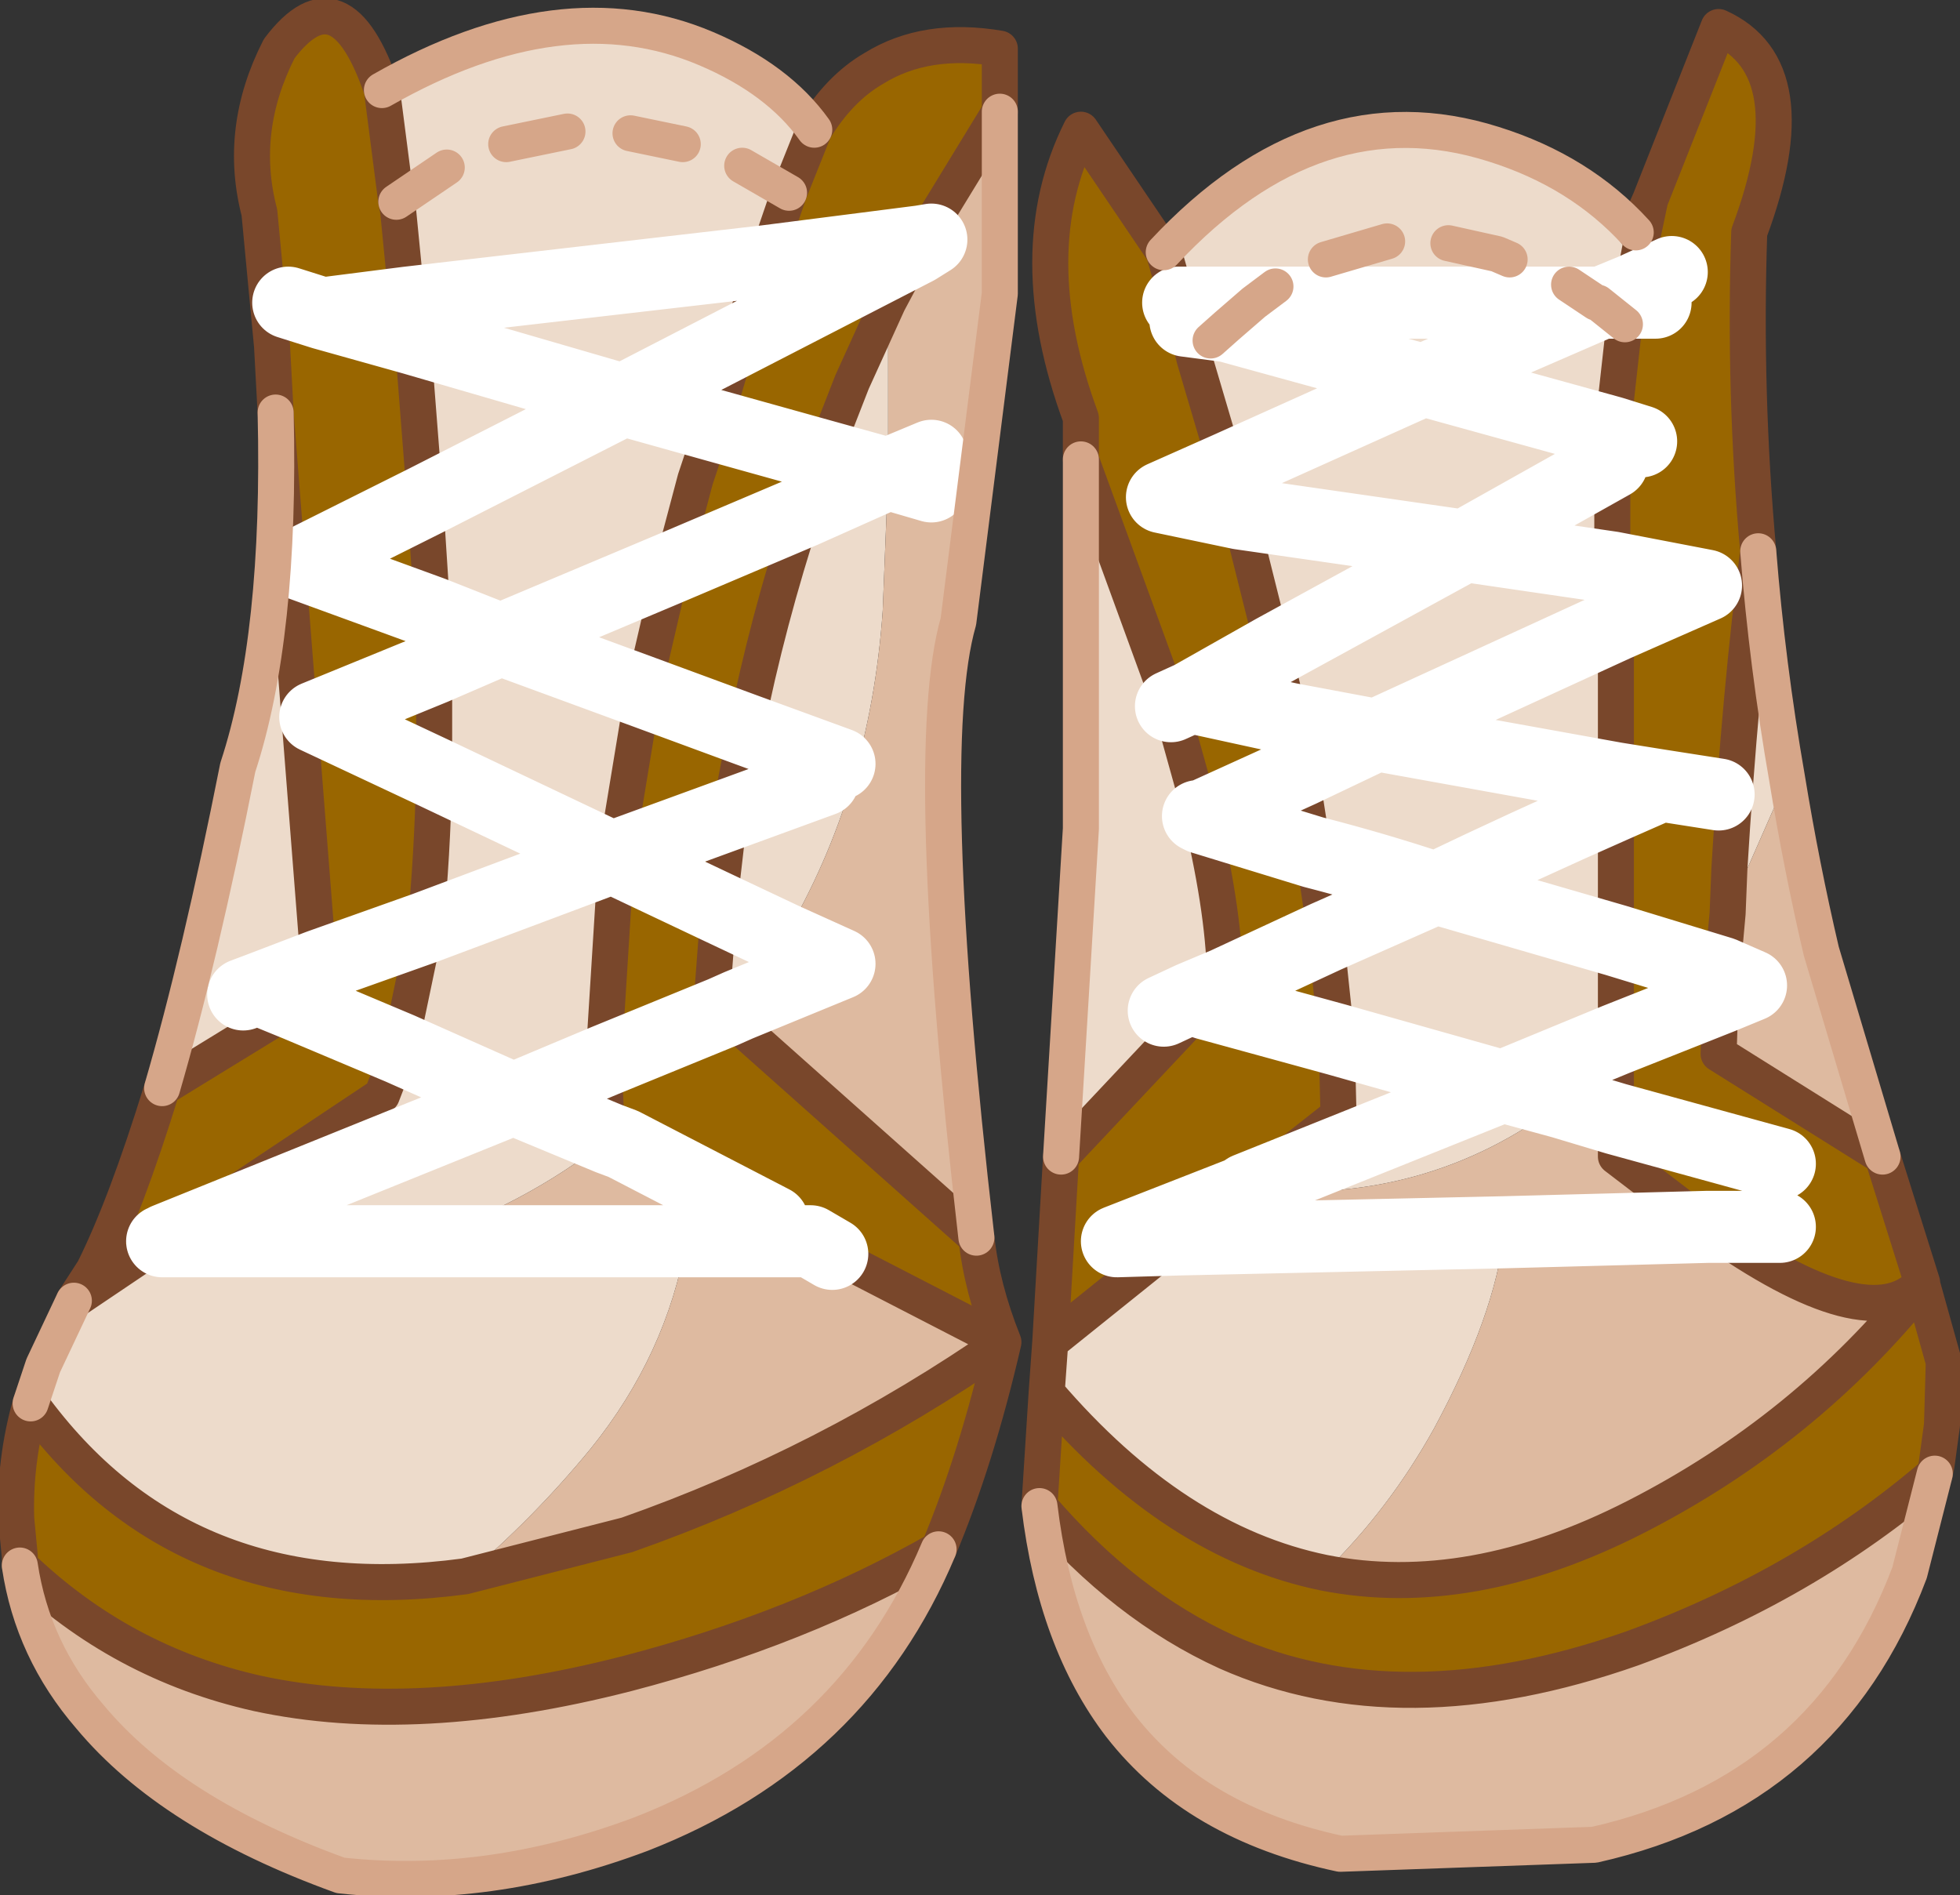
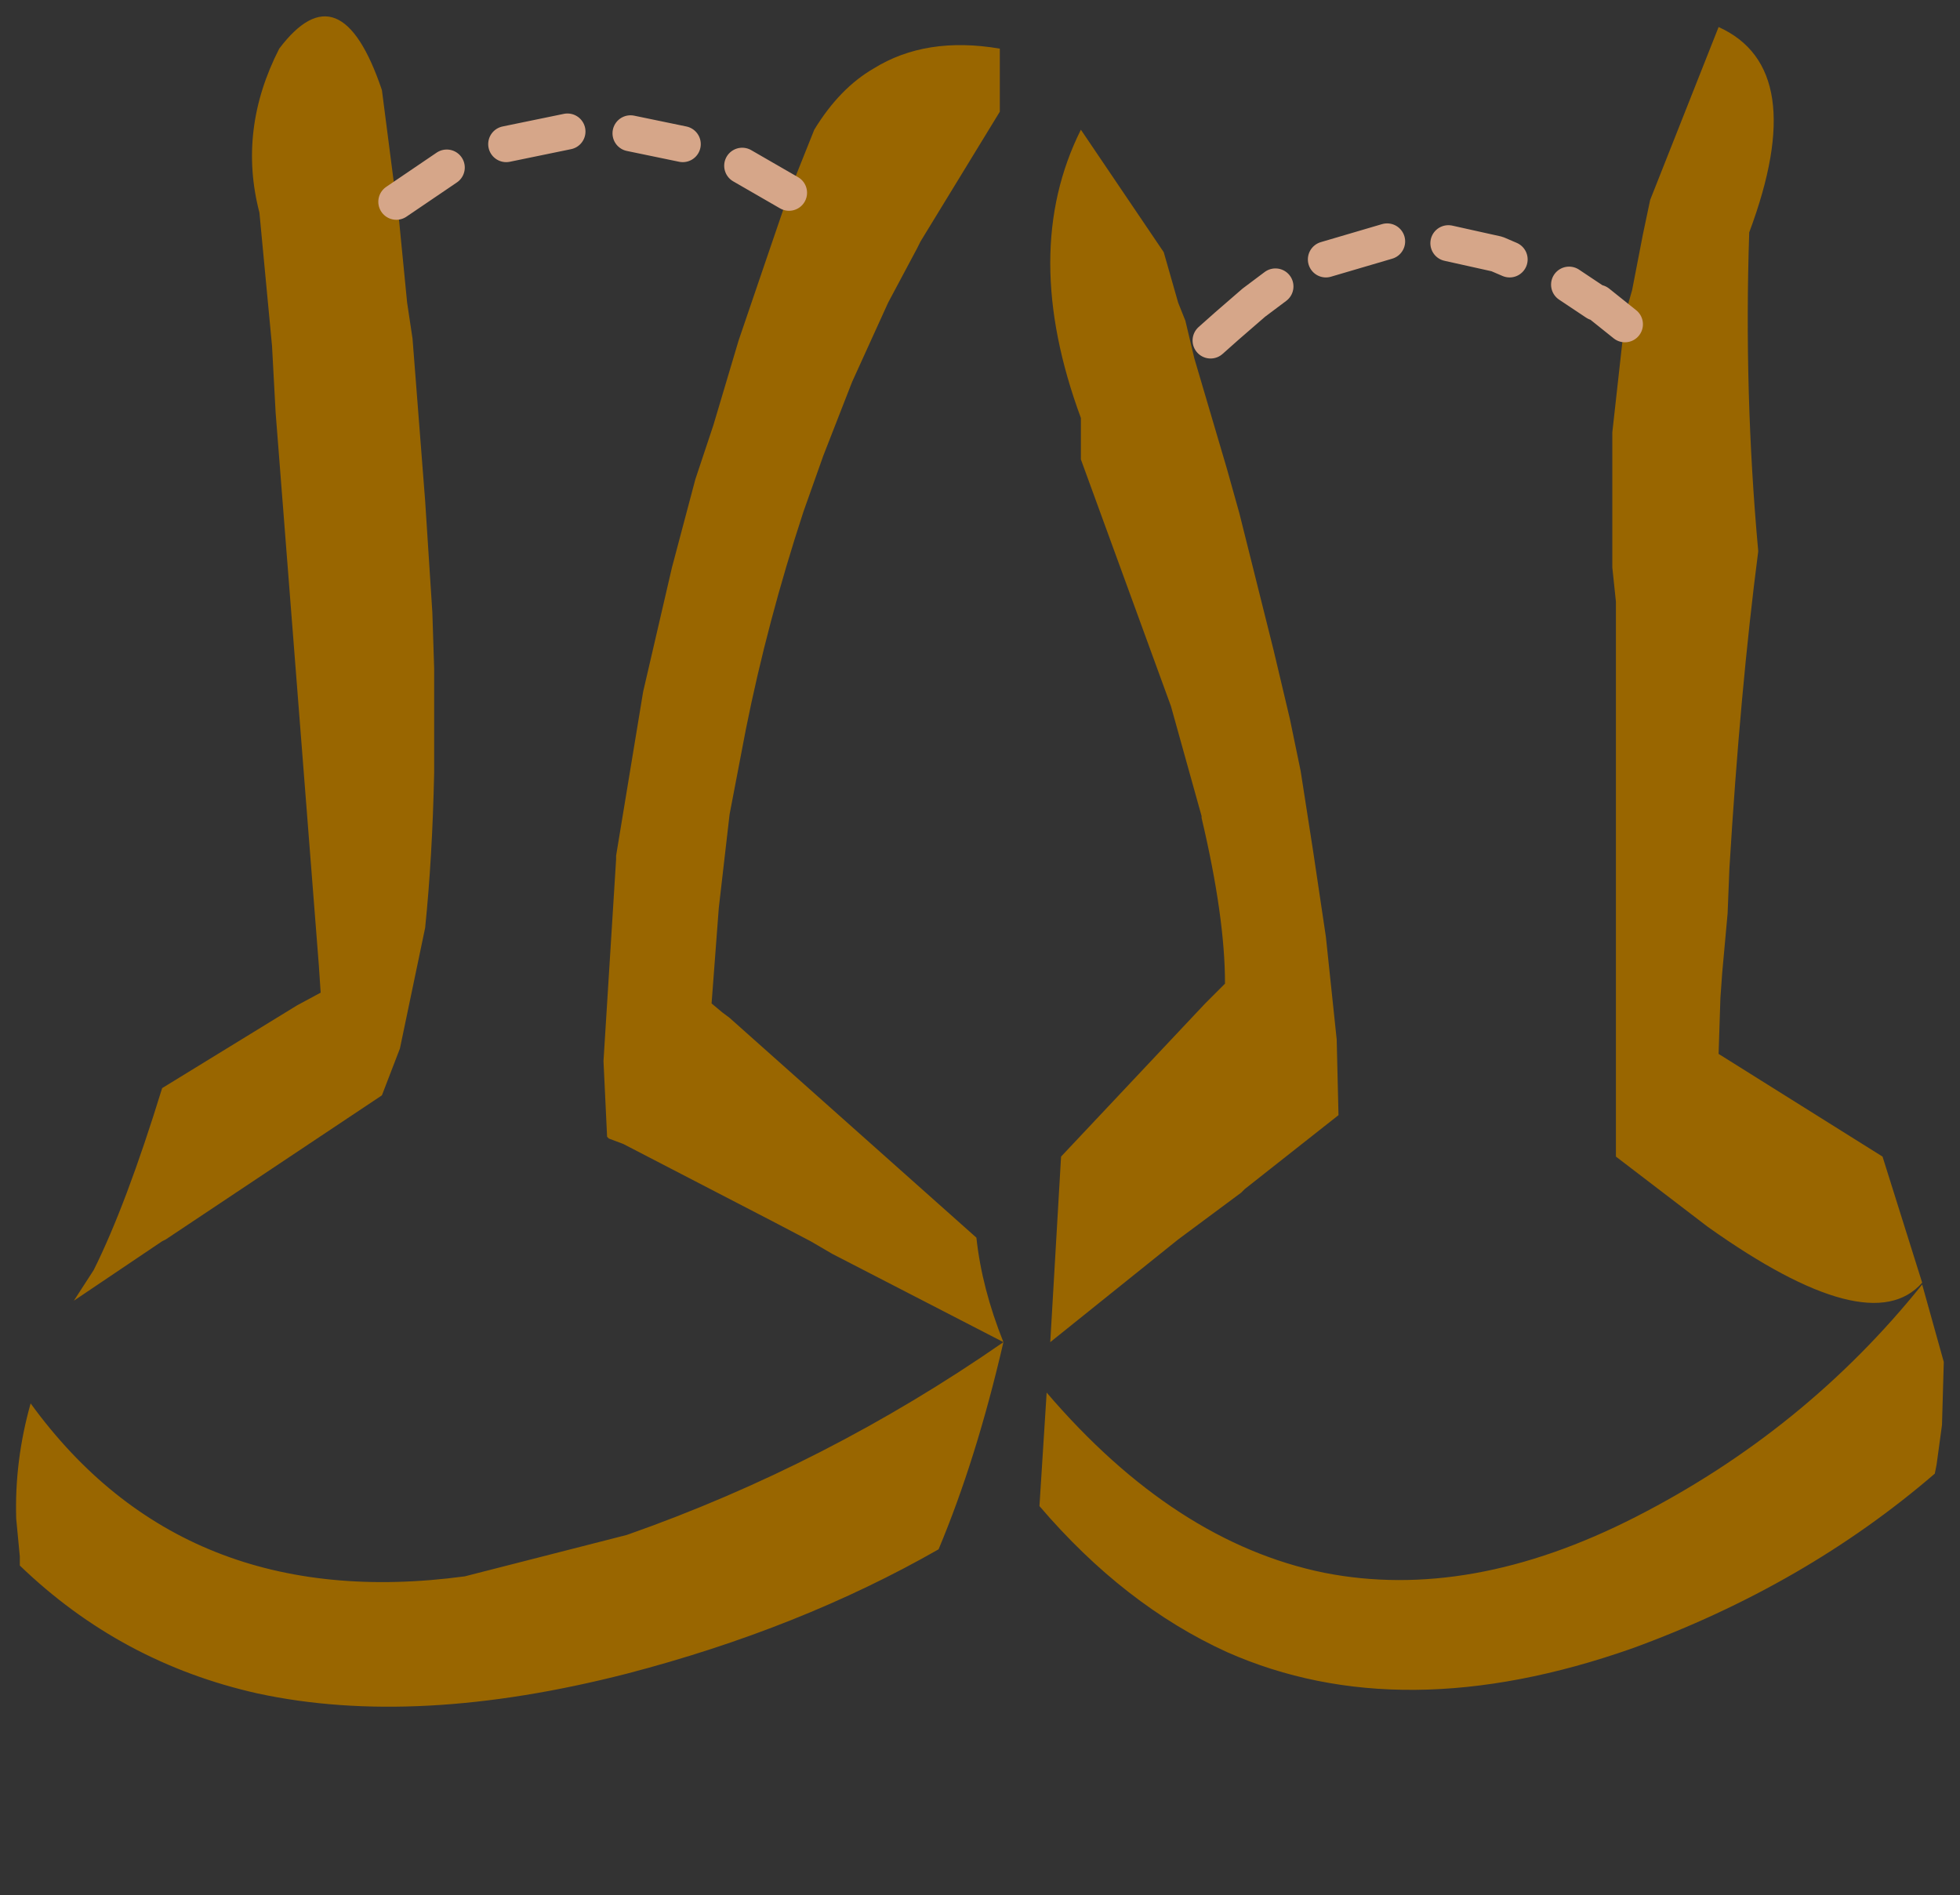
<svg xmlns="http://www.w3.org/2000/svg" height="52.6px" width="54.4px">
  <rect width="100%" height="100%" fill="#333333" stroke="none" />
  <g transform="matrix(1.0, 0.0, 0.0, 1.0, 26.85, 17.55)">
    <path d="M-19.2 -6.1 L-19.3 -7.95 -19.65 -11.65 Q-20.25 -13.95 -19.1 -16.2 -17.4 -18.45 -16.25 -15.05 L-15.85 -11.95 -15.8 -11.7 -15.55 -9.15 -15.4 -8.15 -15.05 -3.65 -18.55 -1.9 -14.85 -0.55 -18.55 -1.9 -15.05 -3.65 -14.85 -0.55 -14.8 1.0 -18.1 2.35 -14.8 3.9 -18.1 2.35 -14.8 1.0 -14.8 3.9 Q-14.85 6.25 -15.05 8.2 L-18.0 9.25 -15.05 8.2 -15.75 11.55 -16.25 12.85 -22.25 16.85 -22.35 16.9 -24.8 18.55 -24.25 17.7 Q-23.35 15.9 -22.35 12.65 L-18.6 10.35 -17.95 10.0 -18.0 9.25 -19.2 -6.1 M-18.85 -9.15 L-17.9 -8.85 -15.4 -8.15 -17.9 -8.85 -18.85 -9.15 M-4.25 -13.95 Q-3.55 -15.1 -2.6 -15.65 -1.15 -16.55 0.9 -16.2 L0.9 -14.45 -1.3 -10.85 -1.4 -10.65 -2.2 -9.15 -3.2 -6.95 -4.0 -4.9 -7.05 -5.75 -4.0 -4.9 -4.55 -3.35 -8.2 -1.8 -4.55 -3.35 Q-5.55 -0.3 -6.15 2.7 L-9.0 1.65 -6.15 2.7 -6.6 5.05 -6.9 7.65 -9.75 6.3 -6.9 7.65 -7.1 10.3 -6.8 10.55 -6.6 10.7 0.25 16.8 Q0.4 18.2 1.0 19.7 0.25 22.95 -0.8 25.45 -4.65 27.65 -9.45 28.9 -15.3 30.4 -19.7 29.45 -23.5 28.6 -26.3 25.9 L-26.3 25.65 -26.4 24.6 Q-26.45 23.0 -26.0 21.4 -21.75 27.25 -13.95 26.2 L-9.45 25.05 Q-3.9 23.1 1.0 19.7 L-3.75 17.25 -4.35 16.9 -5.4 16.35 -9.55 14.2 -9.95 14.05 -10.0 14.0 -10.1 11.9 -9.75 6.3 -9.75 6.2 -9.0 1.65 -8.2 -1.8 -7.55 -4.25 -7.05 -5.75 -6.35 -8.1 -5.6 -10.3 -4.95 -12.2 -4.25 -13.95 M-17.9 -8.85 L-15.55 -9.15 -17.9 -8.85 M-6.35 -8.1 L-1.4 -10.65 -6.35 -8.1 M-1.3 -10.85 L-5.6 -10.3 -1.3 -10.85 M6.05 -8.65 L6.3 -7.6 7.2 -4.55 5.4 -3.75 7.55 -3.3 5.4 -3.75 7.2 -4.55 7.55 -3.3 8.5 0.5 6.2 1.8 5.65 2.05 6.2 1.8 8.5 0.5 8.95 2.4 9.25 3.85 9.6 6.1 6.5 5.15 9.6 6.1 9.95 8.45 7.15 9.75 9.95 8.45 10.25 11.3 10.3 13.4 7.7 15.45 7.6 15.55 4.15 16.9 5.85 16.85 4.15 16.9 7.6 15.55 5.85 16.85 2.3 19.7 2.6 14.55 6.6 10.3 10.25 11.3 6.6 10.3 7.15 9.75 Q7.15 7.9 6.5 5.15 L6.5 5.1 9.25 3.85 6.5 5.1 5.65 2.05 3.15 -4.8 3.15 -5.95 Q1.45 -10.55 3.15 -13.95 L5.45 -10.55 5.85 -9.15 6.05 -8.65 M17.9 -4.7 L17.9 -4.9 17.9 -5.55 18.2 -8.25 18.25 -8.55 18.35 -9.15 19.1 -9.15 18.35 -9.15 18.45 -9.5 18.75 -11.05 18.95 -12.0 20.85 -16.8 Q23.4 -15.65 21.7 -11.1 21.55 -6.65 21.95 -2.25 21.45 1.6 21.15 6.55 L21.1 7.8 20.95 9.45 18.0 8.55 20.95 9.45 20.9 10.15 20.85 11.7 25.4 14.55 26.5 18.05 Q25.05 19.7 20.55 16.5 L18.0 14.55 18.0 13.5 18.0 11.8 18.0 11.3 18.0 8.55 18.0 4.8 18.0 4.05 18.0 -0.2 20.5 -1.3 17.9 -1.8 20.5 -1.3 18.0 -0.2 18.0 -0.85 17.9 -1.8 17.9 -4.7 M-9.75 6.2 L-6.6 5.05 -9.75 6.2 M-6.8 10.55 L-10.1 11.9 -6.8 10.55 M-15.75 11.55 L-18.6 10.35 -15.75 11.55 M2.0 24.25 L2.2 21.1 Q5.75 25.25 9.9 26.1 13.95 26.9 18.55 24.55 23.25 22.15 26.5 18.1 L27.1 20.25 27.05 22.0 26.9 23.1 26.85 23.35 Q23.25 26.45 18.45 28.2 12.05 30.45 7.2 28.3 4.35 27.0 2.0 24.25 M19.55 -10.0 L18.45 -9.5 19.55 -10.0 M18.7 -5.3 L17.9 -5.55 18.7 -5.3 M20.85 4.5 L19.25 4.25 18.0 4.05 19.25 4.25 20.85 4.5 M6.2 1.8 L8.95 2.4 6.2 1.8 M19.25 4.25 L18.0 4.8 19.25 4.25 M22.55 14.75 L18.0 13.5 22.55 14.75 M22.55 16.5 L20.55 16.5 22.55 16.5 M20.9 10.15 L18.0 11.3 20.9 10.15" fill="#996600" fill-rule="evenodd" stroke="none" />
-     <path d="M-19.2 -6.1 L-18.0 9.25 -17.95 10.0 -18.6 10.35 -19.7 9.9 -20.1 10.05 -19.7 9.9 -18.6 10.35 -22.35 12.65 Q-21.3 9.05 -20.25 3.75 -19.05 0.1 -19.2 -6.1 M-15.05 8.2 Q-14.85 6.25 -14.8 3.9 L-9.85 6.25 -9.75 6.2 -9.85 6.25 -14.8 3.9 -14.8 1.0 -14.85 -0.55 -15.05 -3.65 -15.4 -8.15 -15.55 -9.15 -15.8 -11.7 -15.85 -11.95 -16.25 -15.05 Q-11.25 -17.9 -7.25 -16.2 -5.25 -15.35 -4.25 -13.95 L-4.95 -12.2 -5.6 -10.3 -6.35 -8.1 -9.55 -6.45 -15.4 -8.15 -9.55 -6.45 -6.35 -8.1 -7.05 -5.75 -7.55 -4.25 -8.2 -1.8 -12.95 0.2 -14.85 -0.55 -12.95 0.2 -8.2 -1.8 -9.0 1.65 -12.95 0.2 -14.8 1.0 -12.95 0.2 -9.0 1.65 -9.75 6.2 -9.75 6.3 -9.85 6.25 -15.05 8.2 -9.85 6.25 -9.75 6.3 -10.1 11.9 -12.6 12.95 -15.75 11.55 -12.6 12.95 -10.1 11.9 -10.0 14.0 -9.95 14.05 -12.6 12.95 -22.25 16.85 -12.6 12.95 -9.95 14.05 Q-12.35 15.95 -15.35 16.9 L-7.8 16.9 Q-8.35 20.05 -10.45 22.65 -12.05 24.6 -13.95 26.2 -21.75 27.25 -26.0 21.4 L-25.65 20.35 -24.8 18.55 -22.35 16.9 -22.25 16.85 -16.25 12.85 -15.75 11.55 -15.05 8.2 M-15.55 -9.15 L-5.6 -10.3 -15.55 -9.15 M-4.0 -4.9 L-3.2 -6.95 -2.2 -9.15 -2.2 -4.4 -4.0 -4.9 -2.2 -4.4 -4.55 -3.35 -2.2 -4.4 -2.35 -0.6 Q-2.7 4.45 -5.1 8.5 L-6.9 7.65 -5.1 8.5 -6.35 10.35 -6.6 10.7 -6.8 10.55 -7.1 10.3 -6.9 7.65 -6.6 5.05 -6.15 2.7 Q-5.55 -0.3 -4.55 -3.35 L-4.0 -4.9 M7.2 -4.55 L6.3 -7.6 6.05 -8.65 7.2 -8.5 12.65 -7.0 7.2 -4.55 12.65 -7.0 7.2 -8.5 6.05 -8.65 5.85 -9.15 5.45 -10.55 Q9.7 -15.1 14.6 -13.55 17.0 -12.8 18.55 -11.1 L18.75 -11.05 18.45 -9.5 18.35 -9.15 17.6 -9.15 18.45 -9.5 17.6 -9.15 18.35 -9.15 18.25 -8.55 18.2 -8.25 17.9 -5.55 17.9 -4.9 17.9 -4.7 13.8 -2.4 7.55 -3.3 13.8 -2.4 17.9 -4.7 17.9 -1.8 13.8 -2.4 8.5 0.5 7.55 -3.3 7.2 -4.55 M3.15 -4.8 L5.65 2.05 6.5 5.1 6.4 5.1 6.5 5.15 6.4 5.1 6.5 5.1 6.5 5.15 Q7.15 7.9 7.15 9.75 L6.6 10.3 2.6 14.55 3.15 5.45 3.15 -4.8 M5.85 -9.15 L17.6 -9.15 12.65 -7.0 17.9 -5.55 12.65 -7.0 17.6 -9.15 5.85 -9.15 M-15.05 -3.65 L-9.55 -6.45 -7.05 -5.75 -9.55 -6.45 -15.05 -3.65 M-3.55 3.65 L-6.15 2.7 -3.55 3.65 M-4.0 4.1 L-6.6 5.05 -4.0 4.1 M-6.8 10.55 L-6.35 10.35 -6.8 10.55 M2.3 19.7 L5.85 16.85 14.9 16.65 Q14.65 18.95 12.95 22.1 11.7 24.35 9.9 26.1 5.75 25.25 2.2 21.1 L2.3 19.7 M7.7 15.45 L10.3 13.4 10.25 11.3 9.95 8.45 9.6 6.1 Q11.35 6.55 13.0 7.1 L9.95 8.45 13.0 7.1 Q11.35 6.55 9.6 6.1 L9.25 3.85 8.95 2.4 8.5 0.5 13.8 -2.4 17.9 -1.8 18.0 -0.85 18.0 -0.2 18.0 4.05 11.35 2.85 9.25 3.85 11.35 2.85 18.0 4.05 18.0 4.8 Q15.5 5.9 13.0 7.1 L18.0 8.55 13.0 7.1 Q15.5 5.9 18.0 4.8 L18.0 8.55 18.0 11.3 14.85 12.6 10.25 11.3 14.85 12.6 18.0 11.3 18.0 11.8 16.5 13.05 14.85 12.6 16.5 13.05 Q12.7 15.95 7.75 15.45 L7.7 15.45 M5.45 10.5 L6.2 10.15 6.6 10.3 6.2 10.15 5.45 10.5 M-19.7 9.9 L-18.0 9.25 -19.7 9.9 M-15.35 16.9 L-22.35 16.9 -15.35 16.9 M18.0 -0.2 L11.35 2.85 8.95 2.4 11.35 2.85 18.0 -0.2 M21.1 7.8 L21.15 6.55 Q21.45 1.6 21.95 -2.25 22.2 0.9 22.75 4.05 L21.1 7.8 M14.85 12.6 L7.75 15.45 14.85 12.6 M6.2 10.15 L7.15 9.75 6.2 10.15" fill="#eddbcb" fill-rule="evenodd" stroke="none" />
-     <path d="M0.9 -14.45 L0.9 -9.4 -0.25 -0.3 Q-1.3 3.35 0.25 16.8 L-6.6 10.7 -6.35 10.35 -5.1 8.5 Q-2.7 4.45 -2.35 -0.6 L-2.2 -4.4 -2.2 -9.15 -1.4 -10.65 -1.0 -10.9 -1.3 -10.85 -1.0 -10.9 -1.4 -10.65 -1.3 -10.85 0.9 -14.45 M-0.8 25.45 Q-3.15 31.05 -9.05 33.35 -13.3 34.95 -17.4 34.5 -22.1 32.8 -24.35 30.1 -25.95 28.25 -26.3 25.9 -23.5 28.6 -19.7 29.45 -15.3 30.4 -9.45 28.9 -4.65 27.65 -0.8 25.45 M-1.0 -4.9 L-2.2 -4.4 -1.0 -4.9 M-6.35 10.35 L-3.55 9.2 -5.1 8.5 -3.55 9.2 -6.35 10.35 M-9.55 14.2 L-9.95 14.05 -9.55 14.2 -5.4 16.35 -4.35 16.9 -7.8 16.9 -4.35 16.9 -3.75 17.25 1.0 19.7 Q-3.9 23.1 -9.45 25.05 L-13.95 26.2 Q-12.05 24.6 -10.45 22.65 -8.35 20.05 -7.8 16.9 L-15.35 16.9 Q-12.35 15.95 -9.95 14.05 L-9.55 14.2 M7.6 15.55 L7.7 15.45 7.75 15.45 7.6 15.55 7.75 15.45 Q12.7 15.95 16.5 13.05 L18.0 11.8 18.0 13.5 18.0 14.55 20.55 16.5 Q25.05 19.7 26.5 18.05 L26.5 18.1 Q23.25 22.15 18.55 24.55 13.95 26.9 9.9 26.1 11.7 24.35 12.95 22.1 14.65 18.95 14.9 16.65 L5.85 16.85 7.6 15.55 M-2.2 -4.4 L-1.0 -4.05 -2.2 -4.4 M26.85 23.35 L26.15 26.1 Q23.85 32.2 17.4 33.65 L10.35 33.9 Q6.35 33.05 4.25 30.35 2.45 28.0 2.0 24.25 4.35 27.0 7.2 28.3 12.05 30.45 18.45 28.2 23.25 26.45 26.85 23.35 M20.95 9.45 L21.1 7.8 22.75 4.05 Q23.15 6.5 23.7 8.85 L25.4 14.55 20.85 11.7 20.9 10.15 20.95 9.45 21.75 9.8 20.9 10.15 21.75 9.8 20.95 9.45 M14.9 16.65 L20.55 16.5 14.9 16.65 M18.0 13.5 L16.5 13.05 18.0 13.5" fill="#debaa0" fill-rule="evenodd" stroke="none" />
-     <path d="M-16.25 -15.05 Q-17.4 -18.45 -19.1 -16.2 -20.25 -13.95 -19.65 -11.65 L-19.3 -7.95 -19.2 -6.1 -18.0 9.25 -17.95 10.0 -18.6 10.35 -22.35 12.65 Q-23.35 15.9 -24.25 17.7 L-24.8 18.55 -22.35 16.9 -22.25 16.85 -16.25 12.85 -15.75 11.55 -15.05 8.2 Q-14.85 6.25 -14.8 3.9 L-14.8 1.0 -14.85 -0.55 -15.05 -3.65 -15.4 -8.15 -15.55 -9.15 -15.8 -11.7 -15.85 -11.95 -16.25 -15.05 M-4.25 -13.95 Q-3.55 -15.1 -2.6 -15.65 -1.15 -16.55 0.9 -16.2 L0.9 -14.45 -1.3 -10.85 -1.4 -10.65 -2.2 -9.15 -3.2 -6.95 -4.0 -4.9 -4.55 -3.35 Q-5.55 -0.3 -6.15 2.7 L-6.6 5.05 -6.9 7.65 -7.1 10.3 -6.8 10.55 -6.6 10.7 0.25 16.8 Q0.4 18.2 1.0 19.7 0.25 22.95 -0.8 25.45 -4.65 27.65 -9.45 28.9 -15.3 30.4 -19.7 29.45 -23.5 28.6 -26.3 25.9 L-26.3 25.65 -26.4 24.6 Q-26.45 23.0 -26.0 21.4 -21.75 27.25 -13.95 26.2 L-9.45 25.05 Q-3.9 23.1 1.0 19.7 L-3.75 17.25 M-6.35 -8.1 L-5.6 -10.3 -4.95 -12.2 -4.25 -13.95 M-6.35 -8.1 L-7.05 -5.75 -7.55 -4.25 -8.2 -1.8 -9.0 1.65 -9.75 6.2 -9.75 6.3 -10.1 11.9 -10.0 14.0 -9.95 14.05 -9.55 14.2 M6.05 -8.65 L6.3 -7.6 7.2 -4.55 7.55 -3.3 8.5 0.5 8.95 2.4 9.25 3.85 9.6 6.1 9.95 8.45 10.25 11.3 10.3 13.4 7.7 15.45 7.6 15.55 5.85 16.85 2.3 19.7 2.6 14.55 6.6 10.3 7.15 9.75 Q7.15 7.9 6.5 5.15 L6.5 5.1 5.65 2.05 3.15 -4.8 3.15 -5.95 Q1.45 -10.55 3.15 -13.95 L5.45 -10.55 5.85 -9.15 6.05 -8.65 M17.9 -4.9 L17.9 -5.55 18.2 -8.25 18.25 -8.55 18.35 -9.15 18.45 -9.5 18.75 -11.05 18.95 -12.0 20.85 -16.8 Q23.4 -15.65 21.7 -11.1 21.55 -6.65 21.95 -2.25 21.45 1.6 21.15 6.55 L21.1 7.8 20.95 9.45 20.9 10.15 20.85 11.7 25.4 14.55 26.5 18.05 26.5 18.1 26.5 18.05 Q25.05 19.7 20.55 16.5 L18.0 14.55 18.0 13.5 18.0 11.8 18.0 11.3 18.0 8.55 18.0 4.8 18.0 4.05 18.0 -0.2 18.0 -0.85 17.9 -1.8 17.9 -4.7 M-4.35 16.9 L-5.4 16.35 M2.2 21.1 L2.3 19.7 M2.0 24.25 L2.2 21.1 Q5.75 25.25 9.9 26.1 13.95 26.9 18.55 24.55 23.25 22.15 26.5 18.1 L27.1 20.25 27.05 22.0 26.9 23.1 26.85 23.35 Q23.25 26.45 18.45 28.2 12.05 30.45 7.2 28.3 4.35 27.0 2.0 24.25 M18.55 -11.1 L18.95 -12.0" fill="none" stroke="#79472b" stroke-linecap="round" stroke-linejoin="round" stroke-width="1.0" />
-     <path d="M-18.0 9.25 L-15.05 8.2 -9.85 6.25 -14.8 3.9 -18.1 2.35 -14.8 1.0 -12.95 0.2 -9.0 1.65 -6.15 2.7 -3.55 3.65 M-14.85 -0.55 L-18.55 -1.9 -15.05 -3.65 -9.55 -6.45 -6.35 -8.1 -1.4 -10.65 -1.0 -10.9 -1.3 -10.85 -5.6 -10.3 -15.55 -9.15 -17.9 -8.85 -18.85 -9.15 M-15.4 -8.15 L-17.9 -8.85 M-15.4 -8.15 L-9.55 -6.45 -7.05 -5.75 -4.0 -4.9 -2.2 -4.4 -1.0 -4.9 M-4.55 -3.35 L-2.2 -4.4 -1.0 -4.05 M7.2 -4.55 L12.65 -7.0 7.2 -8.5 6.05 -8.65 M5.65 2.05 L6.2 1.8 8.5 0.5 13.8 -2.4 17.9 -4.7 17.9 -4.9 M7.55 -3.3 L5.4 -3.75 7.2 -4.55 M7.55 -3.3 L13.8 -2.4 17.9 -1.8 20.5 -1.3 18.0 -0.2 11.35 2.85 18.0 4.05 19.25 4.25 20.85 4.5 M17.9 -5.55 L12.65 -7.0 17.6 -9.15 5.85 -9.15 M-8.2 -1.8 L-4.55 -3.35 M-14.85 -0.55 L-12.95 0.2 -8.2 -1.8 M-6.6 5.05 L-4.0 4.1 M-5.1 8.5 L-3.55 9.2 -6.35 10.35 -6.8 10.55 -10.1 11.9 -12.6 12.95 -9.95 14.05 -9.55 14.2 -5.4 16.35 M-9.75 6.3 L-6.9 7.65 -5.1 8.5 M-6.6 5.05 L-9.75 6.2 -9.85 6.25 -9.75 6.3 M-15.75 11.55 L-12.6 12.95 -22.25 16.85 M5.85 16.85 L4.15 16.9 7.6 15.55 7.75 15.45 14.85 12.6 18.0 11.3 20.9 10.15 21.75 9.8 20.95 9.45 18.0 8.55 13.0 7.1 Q15.5 5.9 18.0 4.8 L19.25 4.25 M10.25 11.3 L6.6 10.3 6.2 10.15 5.45 10.5 M6.5 5.15 L9.6 6.1 Q11.35 6.55 13.0 7.1 L9.95 8.45 7.15 9.75 6.2 10.15 M9.25 3.85 L6.5 5.1 6.4 5.1 6.5 5.15 M-18.6 10.35 L-19.7 9.9 -20.1 10.05 M-15.35 16.9 L-7.8 16.9 -4.35 16.9 -3.75 17.25 M-18.0 9.25 L-19.7 9.9 M-18.6 10.35 L-15.75 11.55 M-22.35 16.9 L-15.35 16.9 M14.9 16.65 L5.85 16.85 M18.45 -9.5 L19.55 -10.0 M17.9 -5.55 L18.7 -5.3 M19.1 -9.15 L18.35 -9.15 17.6 -9.15 18.45 -9.5 M8.95 2.4 L11.35 2.85 9.25 3.85 M8.95 2.4 L6.2 1.8 M10.25 11.3 L14.85 12.6 16.5 13.05 18.0 13.5 22.55 14.75 M20.55 16.5 L14.9 16.65 M20.55 16.5 L22.55 16.5" fill="none" stroke="#ffffff" stroke-linecap="round" stroke-linejoin="round" stroke-width="2.0" />
-     <path d="M-16.25 -15.05 Q-11.25 -17.9 -7.25 -16.2 -5.25 -15.35 -4.25 -13.95 M0.9 -14.45 L0.9 -9.4 -0.25 -0.3 Q-1.3 3.35 0.25 16.8 M-0.8 25.45 Q-3.15 31.05 -9.05 33.35 -13.3 34.95 -17.4 34.5 -22.1 32.8 -24.35 30.1 -25.95 28.25 -26.3 25.9 M-26.0 21.4 L-25.65 20.35 -24.8 18.55 M-22.35 12.65 Q-21.3 9.05 -20.25 3.75 -19.05 0.1 -19.2 -6.1 M2.6 14.55 L3.15 5.45 3.15 -4.8 M26.85 23.35 L26.15 26.1 Q23.85 32.2 17.4 33.65 L10.35 33.9 Q6.35 33.05 4.25 30.35 2.45 28.0 2.0 24.25 M18.55 -11.1 Q17.0 -12.8 14.6 -13.55 9.7 -15.1 5.45 -10.55 M21.95 -2.25 Q22.2 0.9 22.75 4.05 23.15 6.5 23.7 8.85 L25.4 14.55" fill="none" stroke="#d6a689" stroke-linecap="round" stroke-linejoin="round" stroke-width="1.0" />
    <path d="M-6.25 -12.95 L-4.95 -12.2 M-9.35 -13.85 L-7.9 -13.55 M-12.8 -13.55 L-11.1 -13.9 M-15.85 -11.95 L-14.45 -12.9 M8.55 -9.6 L7.95 -9.15 7.2 -8.5 6.75 -8.1 M11.65 -10.85 L9.95 -10.35 M15.05 -10.35 L14.7 -10.5 13.35 -10.8 M18.25 -8.55 L17.5 -9.15 17.45 -9.15 16.7 -9.65" fill="none" stroke="#d6a689" stroke-linecap="round" stroke-linejoin="round" stroke-width="1.0" />
  </g>
</svg>